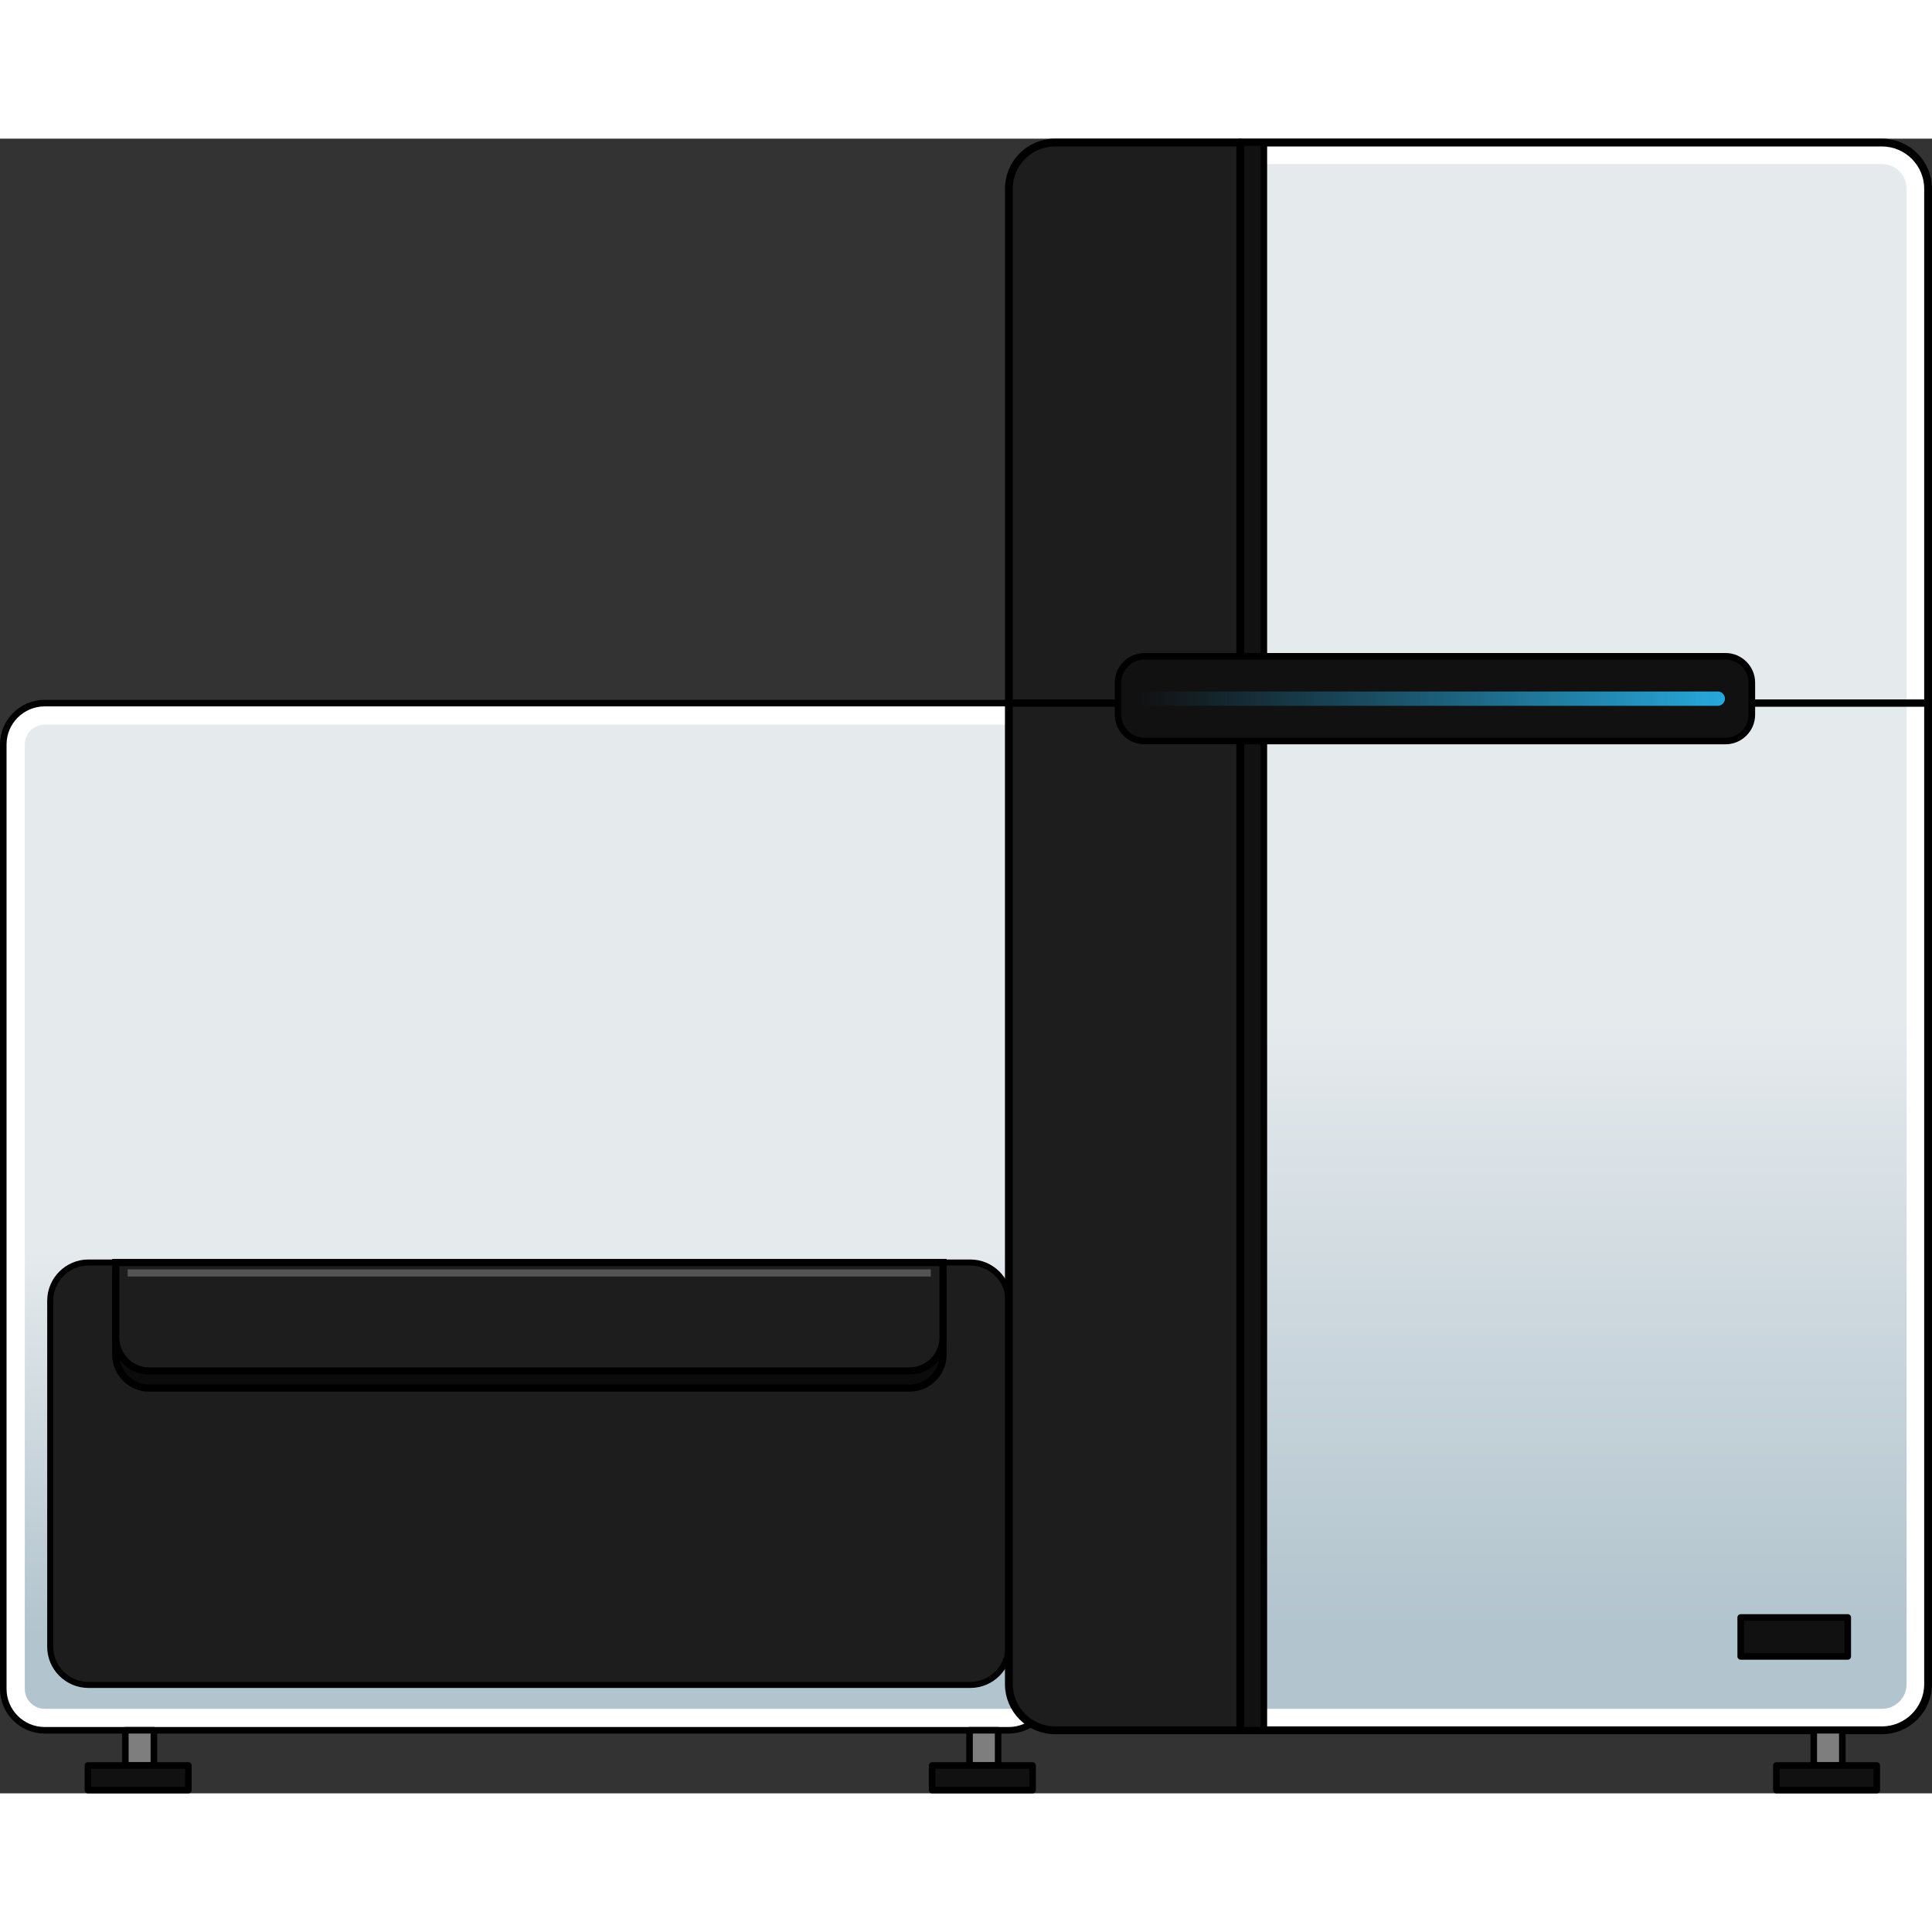
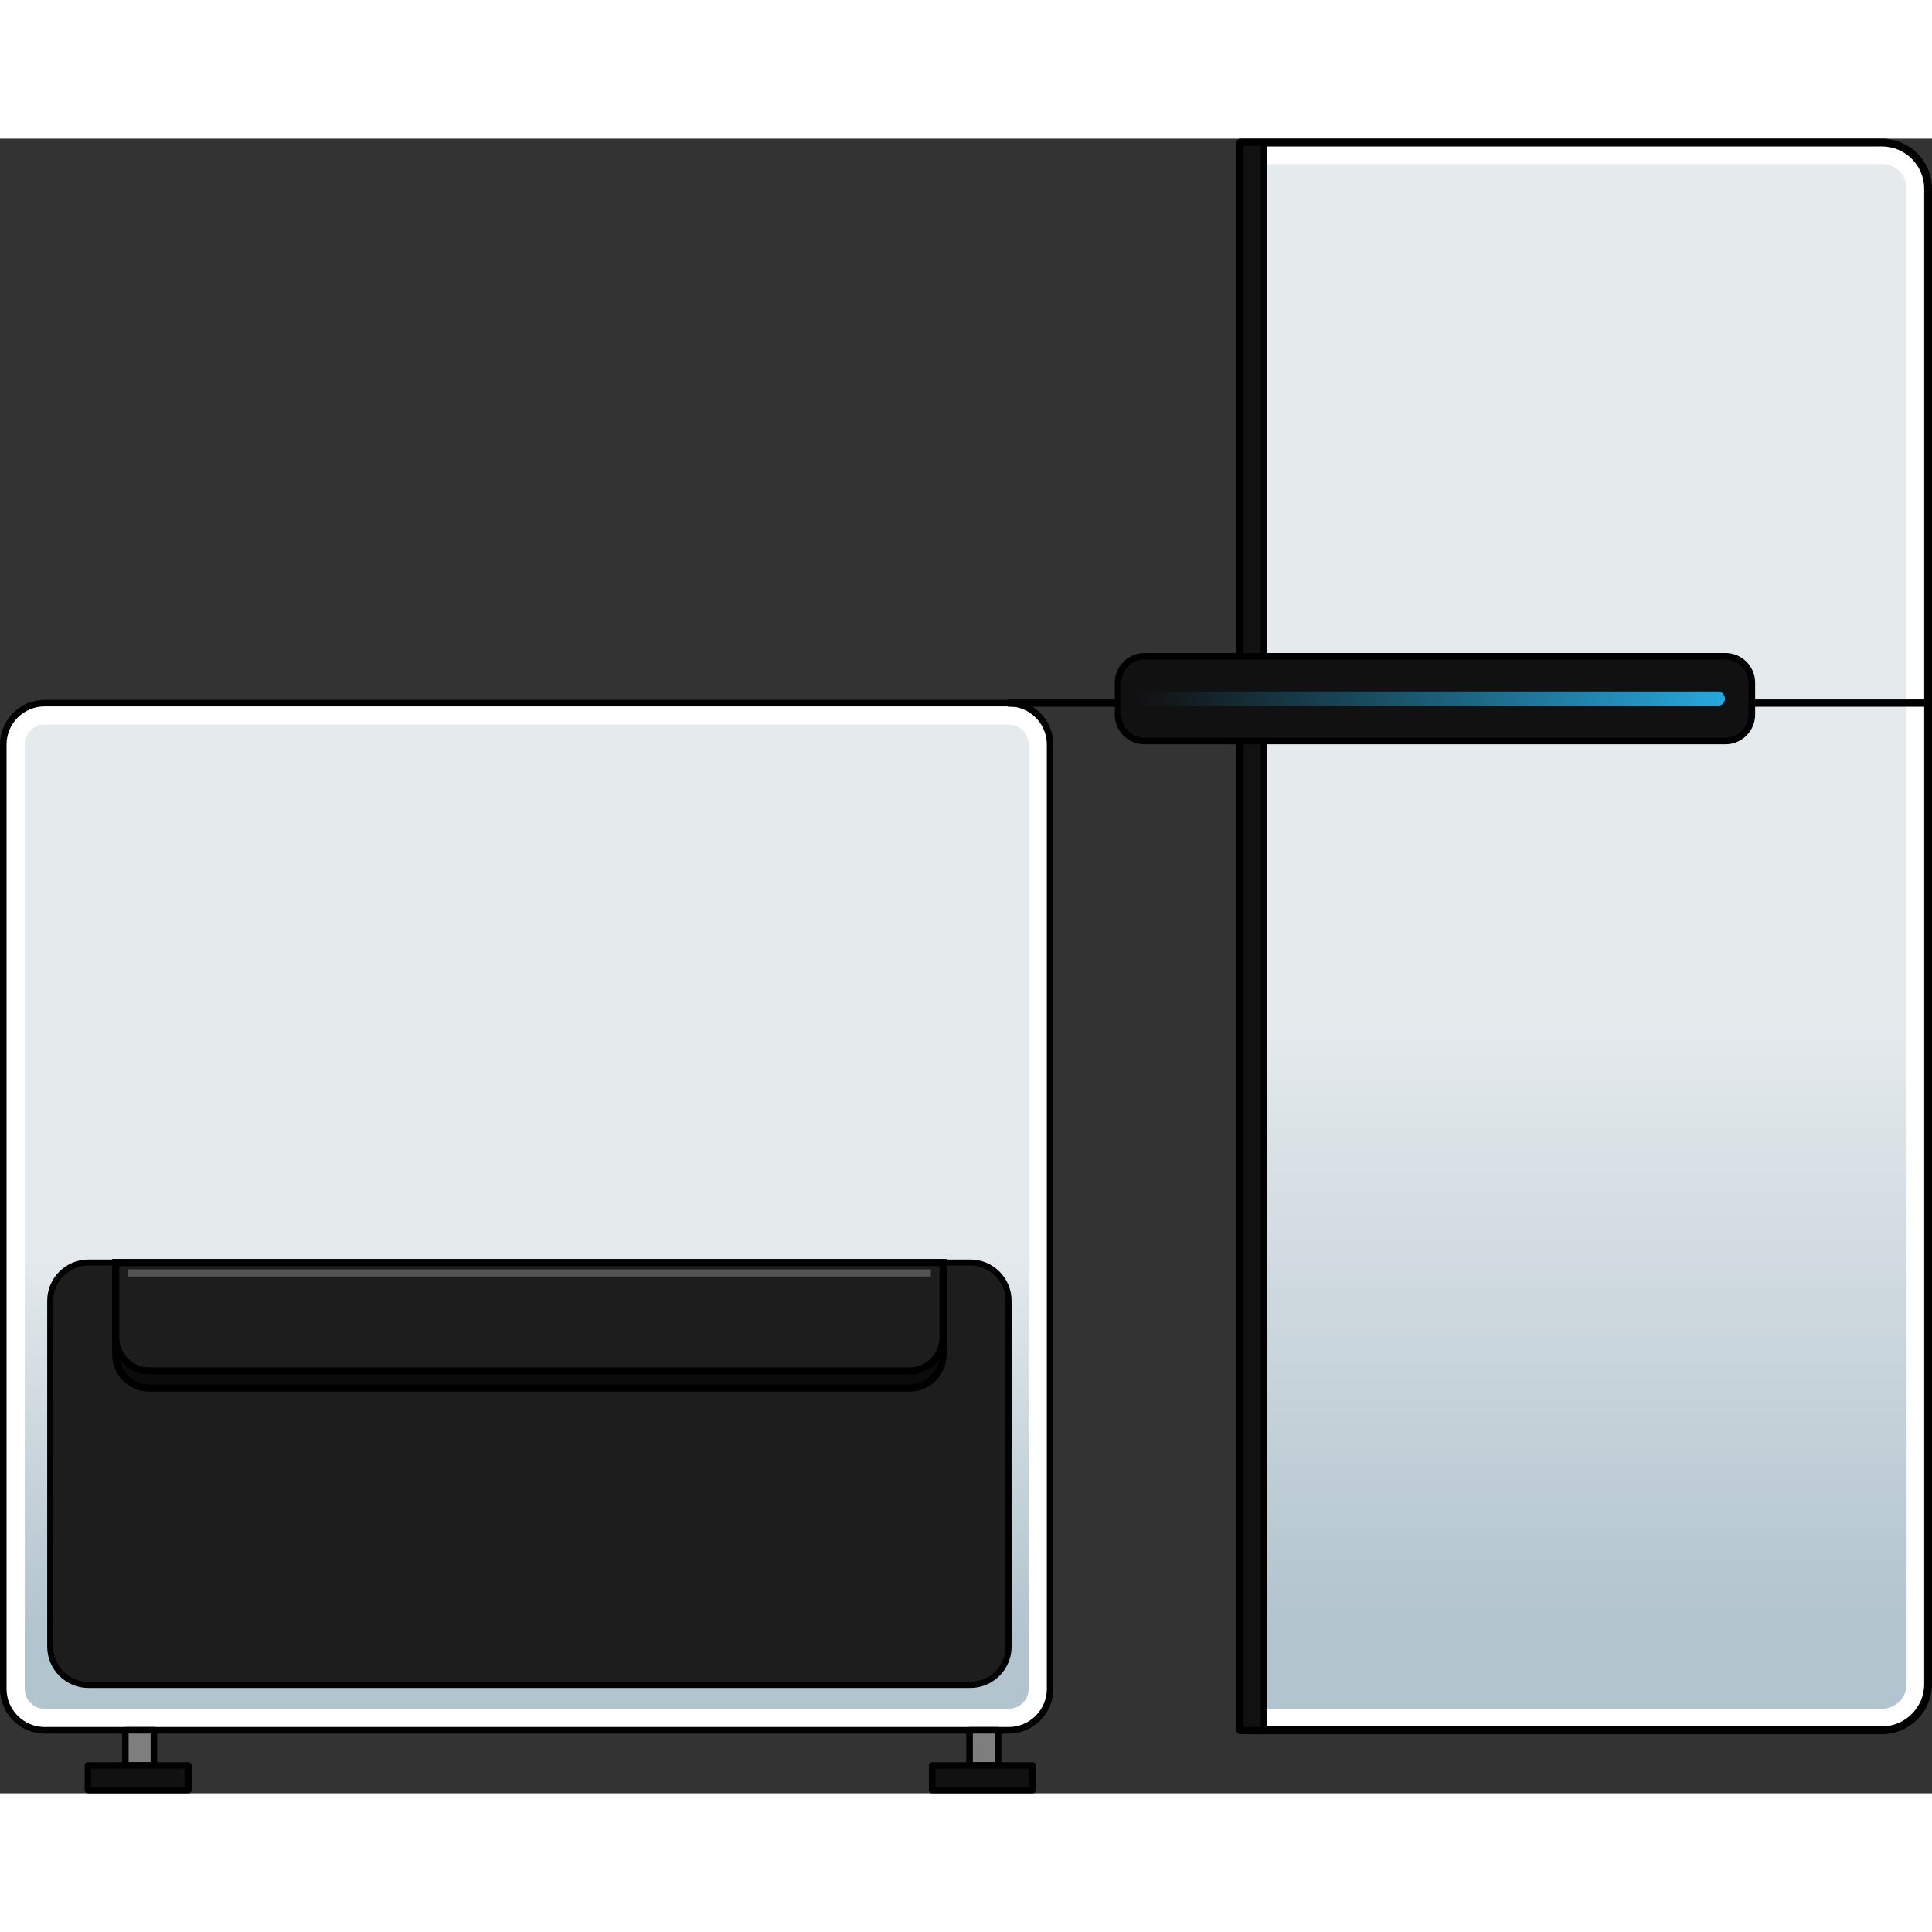
<svg xmlns="http://www.w3.org/2000/svg" version="1.1" id="Layer_1" width="800px" height="800px" viewBox="0 0 269.502 230.819" enable-background="new 0 0 269.502 230.819" xml:space="preserve">
  <rect x="0" y="0" width="269.502" height="230.819" fill="#333333" stroke="none" />
  <g>
    <g>
      <path fill="#FFFFFF" d="M146.482,216.255c0,3.173-2.597,5.769-5.771,5.769H6.227c-3.173,0-5.77-2.596-5.77-5.769V84.507    c0-3.174,2.597-5.77,5.77-5.77h134.484c3.174,0,5.771,2.596,5.771,5.77V216.255z" />
      <linearGradient id="SVGID_1_" gradientUnits="userSpaceOnUse" x1="73.469" y1="86.126" x2="73.469" y2="208.41">
        <stop offset="0.564" style="stop-color:#E5EAED" />
        <stop offset="1" style="stop-color:#B2C4CE" />
      </linearGradient>
      <path fill="url(#SVGID_1_)" d="M6.227,219.023c-1.527,0-2.77-1.242-2.77-2.769V84.507c0-1.527,1.243-2.77,2.77-2.77h134.484    c1.527,0,2.771,1.242,2.771,2.77v131.748c0,1.526-1.243,2.769-2.771,2.769H6.227z" />
      <path fill="none" stroke="#000000" stroke-width="0.914" stroke-linecap="round" stroke-linejoin="round" stroke-miterlimit="10" d="    M146.482,216.255c0,3.173-2.597,5.769-5.771,5.769H6.227c-3.173,0-5.77-2.596-5.77-5.769V84.507c0-3.174,2.597-5.77,5.77-5.77    h134.484c3.174,0,5.771,2.596,5.771,5.77V216.255z" />
      <path fill="#1D1D1D" d="M140.686,210.369c0,2.93-2.397,5.326-5.328,5.326H12.333c-2.929,0-5.327-2.396-5.327-5.326v-48.271    c0-2.93,2.398-5.327,5.327-5.327h123.024c2.931,0,5.328,2.397,5.328,5.327V210.369z" />
      <path fill="none" stroke="#000000" stroke-width="0.844" stroke-linecap="round" stroke-linejoin="round" stroke-miterlimit="10" d="    M140.686,210.369c0,2.93-2.397,5.326-5.328,5.326H12.333c-2.929,0-5.327-2.396-5.327-5.326v-48.271    c0-2.93,2.398-5.327,5.327-5.327h123.024c2.931,0,5.328,2.397,5.328,5.327V210.369z" />
      <path fill="#0B0B0B" stroke="#000000" stroke-miterlimit="10" d="M16.142,159.156v10.459c0,2.569,2.102,4.674,4.672,4.674h106.062    c2.57,0,4.674-2.104,4.674-4.674v-10.459H16.142z" />
      <path fill="#1D1D1D" stroke="#000000" stroke-miterlimit="10" d="M16.142,156.771v10.459c0,2.569,2.102,4.674,4.672,4.674h106.062    c2.57,0,4.674-2.104,4.674-4.674v-10.459H16.142z" />
      <g>
        <rect x="17.484" y="222.023" fill="#7E7E7E" stroke="#000000" stroke-width="0.914" stroke-linecap="round" stroke-linejoin="round" stroke-miterlimit="10" width="3.984" height="4.905" />
        <rect x="12.264" y="226.929" fill="#111111" stroke="#000000" stroke-width="0.914" stroke-linecap="round" stroke-linejoin="round" stroke-miterlimit="10" width="14.012" height="3.434" />
      </g>
      <path fill="#FFFFFF" d="M262.527,0.545h-89.515v221.479h89.515c3.536,0,6.431-2.894,6.431-6.431V6.976    C268.958,3.438,266.063,0.545,262.527,0.545z" />
      <linearGradient id="SVGID_2_" gradientUnits="userSpaceOnUse" x1="220.985" y1="13.745" x2="220.985" y2="207.665">
        <stop offset="0.564" style="stop-color:#E5EAED" />
        <stop offset="1" style="stop-color:#B2C4CE" />
      </linearGradient>
      <path fill="url(#SVGID_2_)" d="M176.012,219.023V3.545h86.515c1.892,0,3.431,1.539,3.431,3.431v208.617    c0,1.892-1.539,3.431-3.431,3.431H176.012z" />
      <path fill="none" stroke="#000000" stroke-width="1.09" stroke-linecap="round" stroke-linejoin="round" stroke-miterlimit="10" d="    M262.527,0.545h-89.515v221.479h89.515c3.536,0,6.431-2.894,6.431-6.431V6.976C268.958,3.438,266.063,0.545,262.527,0.545z" />
      <rect x="173.012" y="0.545" fill="#111111" stroke="#000000" stroke-width="0.914" stroke-linecap="round" stroke-linejoin="round" stroke-miterlimit="10" width="3.289" height="221.479" />
-       <path fill="#1D1D1D" d="M173.012,222.023h-25.85c-3.537,0-6.432-2.894-6.432-6.431V6.976c0-3.537,2.895-6.431,6.432-6.431h25.85    V222.023z" />
-       <path fill="none" stroke="#000000" stroke-width="1.09" stroke-linecap="round" stroke-linejoin="round" stroke-miterlimit="10" d="    M173.012,222.023h-25.85c-3.537,0-6.432-2.894-6.432-6.431V6.976c0-3.537,2.895-6.431,6.432-6.431h25.85V222.023z" />
      <line fill="none" stroke="#000000" stroke-width="1.018" stroke-linecap="round" stroke-linejoin="round" stroke-miterlimit="10" x1="268.958" y1="78.737" x2="140.731" y2="78.737" />
      <g>
-         <rect x="253.008" y="222.023" fill="#7E7E7E" stroke="#000000" stroke-width="0.914" stroke-linecap="round" stroke-linejoin="round" stroke-miterlimit="10" width="3.984" height="4.905" />
-         <rect x="247.789" y="226.929" fill="#111111" stroke="#000000" stroke-width="0.914" stroke-linecap="round" stroke-linejoin="round" stroke-miterlimit="10" width="14.012" height="3.434" />
-       </g>
+         </g>
      <g>
        <rect x="135.246" y="222.023" fill="#7E7E7E" stroke="#000000" stroke-width="0.914" stroke-linecap="round" stroke-linejoin="round" stroke-miterlimit="10" width="3.984" height="4.905" />
        <rect x="130.026" y="226.929" fill="#111111" stroke="#000000" stroke-width="0.914" stroke-linecap="round" stroke-linejoin="round" stroke-miterlimit="10" width="14.012" height="3.434" />
      </g>
      <path fill="#111111" stroke="#000000" stroke-width="0.914" stroke-linecap="round" stroke-linejoin="round" stroke-miterlimit="10" d="    M240.698,72.207c2.021,0,3.675,1.654,3.675,3.676v4.467c0,2.022-1.653,3.677-3.675,3.677h-81.06c-2.021,0-3.676-1.654-3.676-3.677    v-4.467c0-2.021,1.654-3.676,3.676-3.676H240.698z" />
-       <rect x="242.816" y="206.281" fill="#111111" stroke="#000000" stroke-width="0.914" stroke-linecap="round" stroke-linejoin="round" stroke-miterlimit="10" width="14.936" height="5.438" />
      <rect x="17.809" y="157.726" fill="#545454" width="112.033" height="1" />
    </g>
    <linearGradient id="SVGID_3_" gradientUnits="userSpaceOnUse" x1="159.097" y1="78.116" x2="240.616" y2="78.116">
      <stop offset="0" style="stop-color:#26A8DC;stop-opacity:0" />
      <stop offset="1" style="stop-color:#26A8DC" />
    </linearGradient>
    <line fill="none" stroke="url(#SVGID_3_)" stroke-width="2" stroke-linecap="round" stroke-linejoin="round" stroke-miterlimit="10" x1="160.097" y1="78.116" x2="239.616" y2="78.116" />
  </g>
</svg>